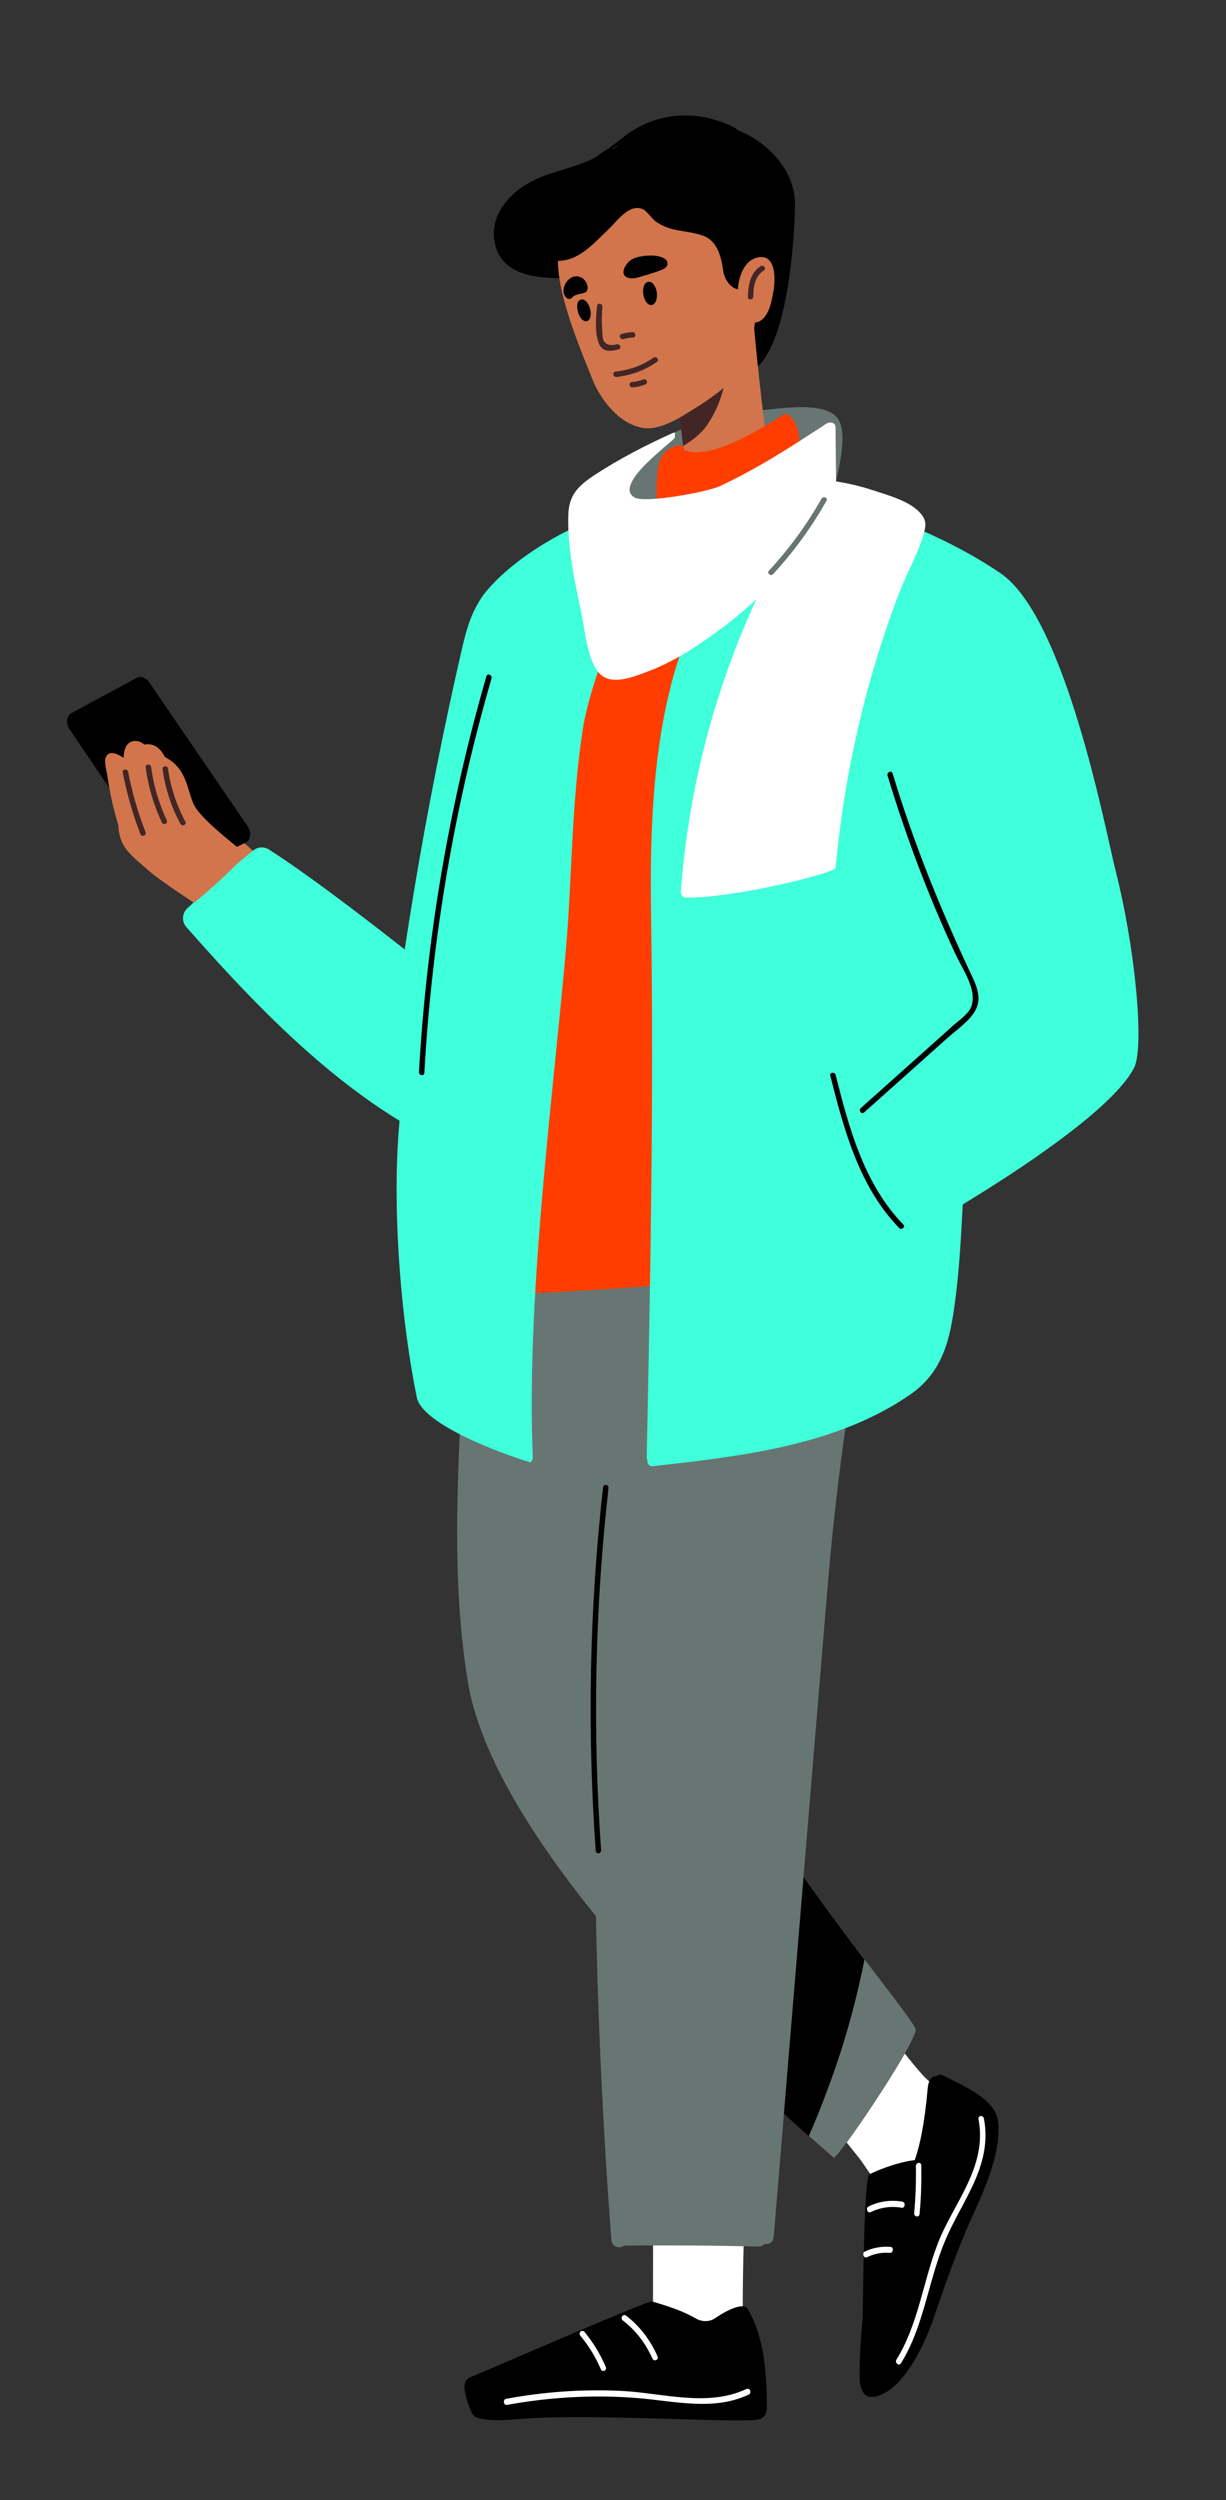
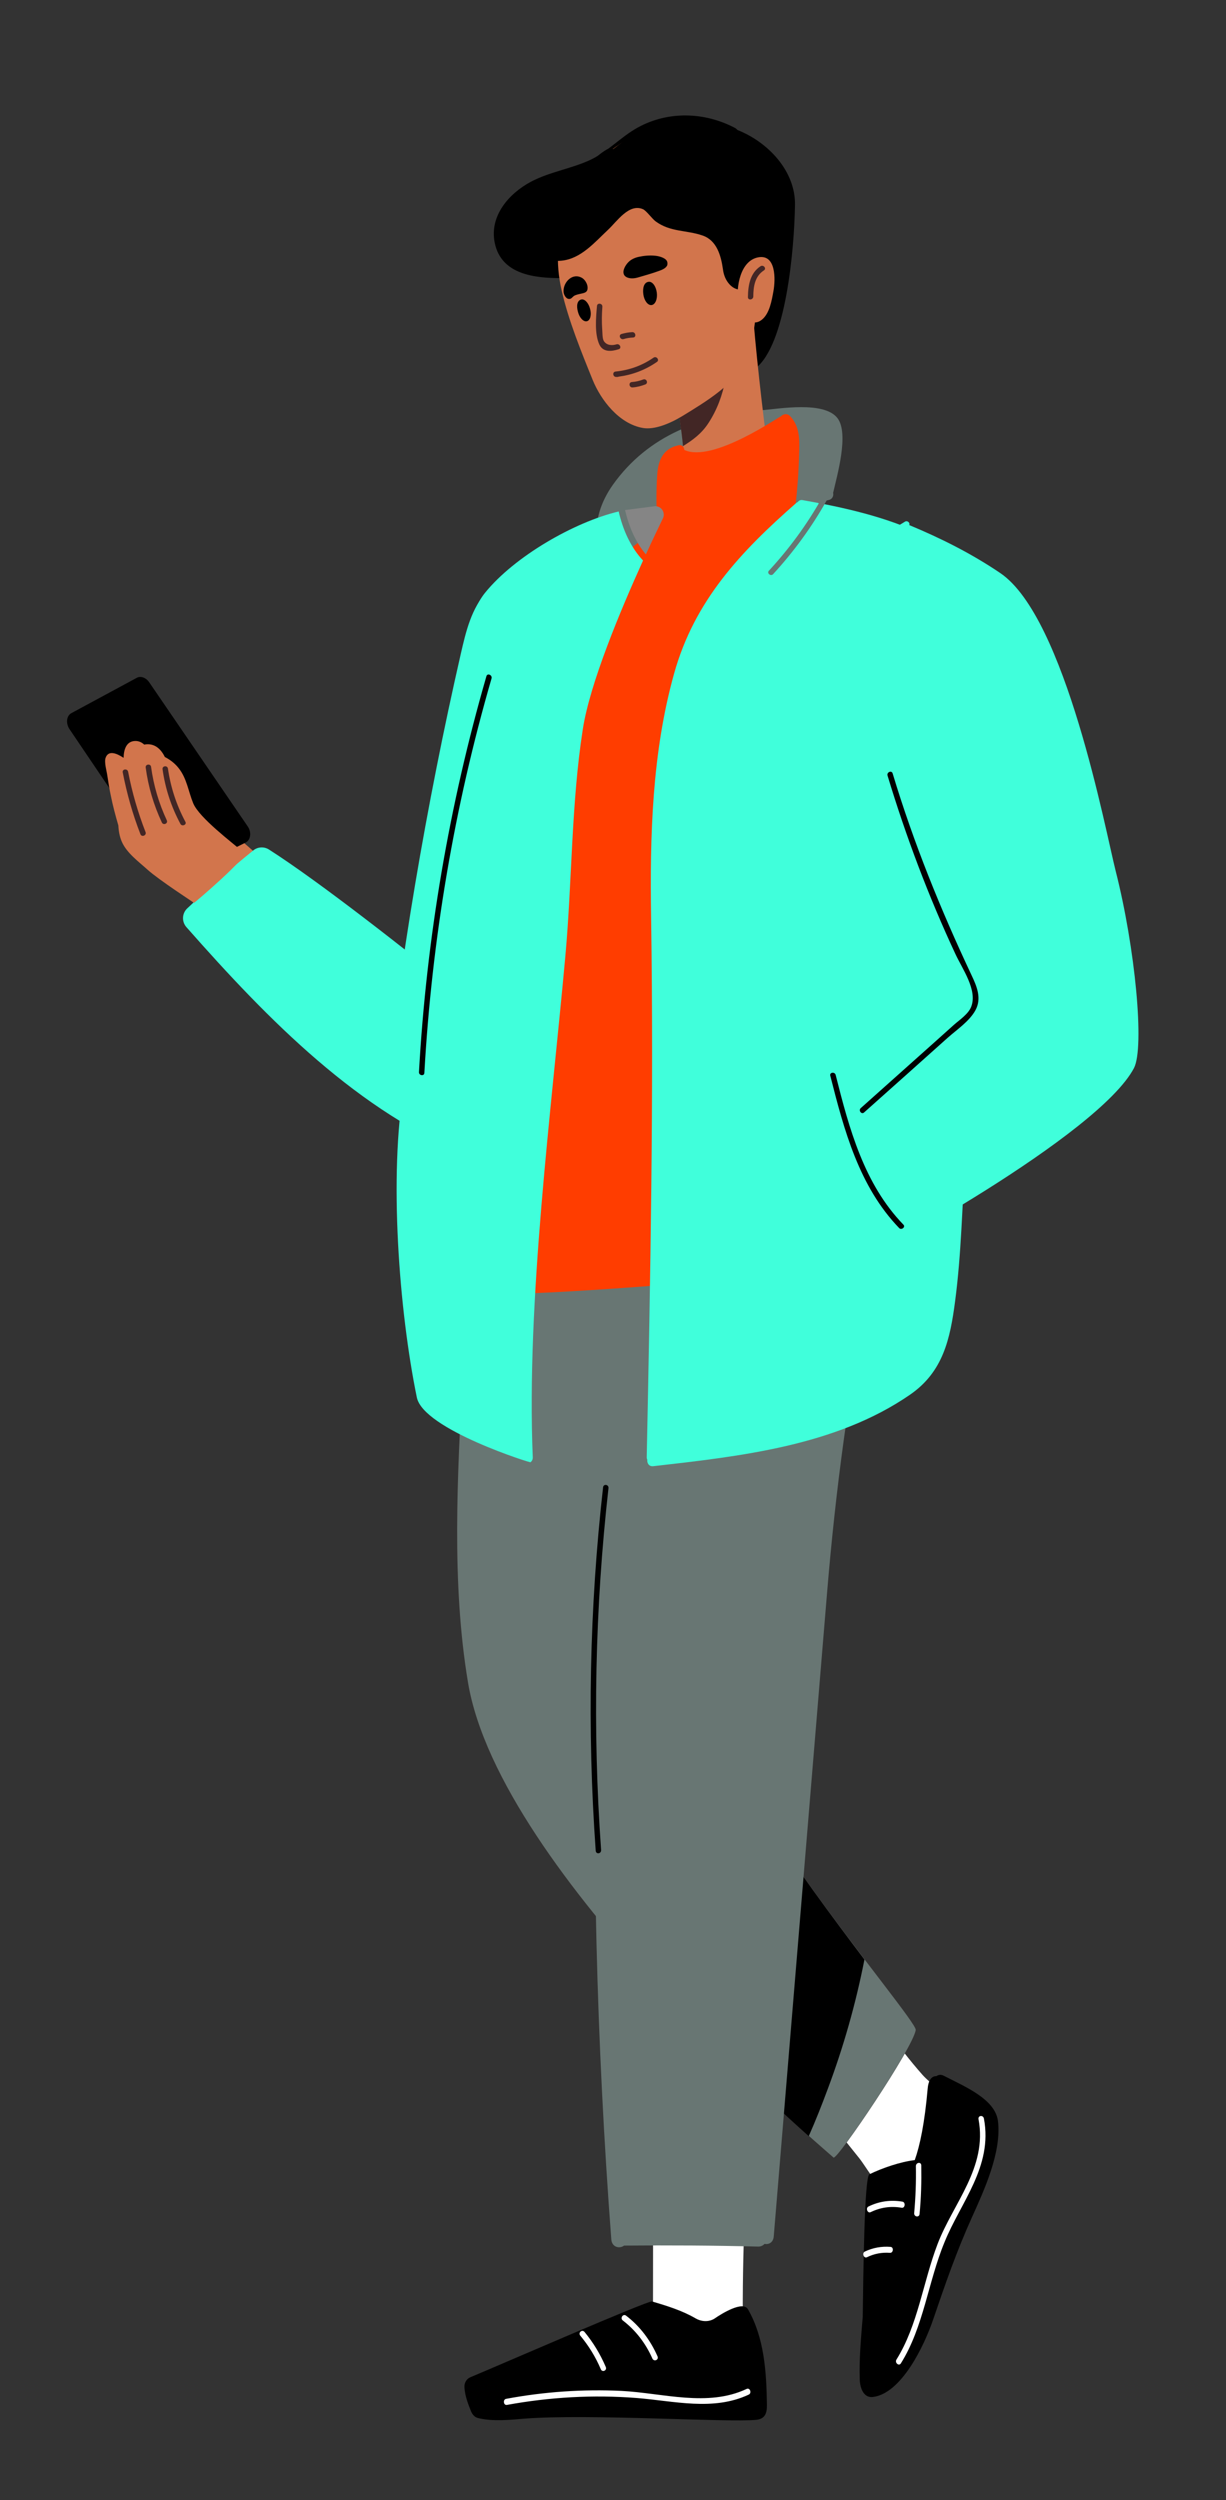
<svg xmlns="http://www.w3.org/2000/svg" version="1.1" id="Layer_1" x="0px" y="0px" viewBox="0 0 865 1763.7" style="enable-background:new 0 0 865 1763.7;" xml:space="preserve">
  <rect x="0" y="0" width="865" height="1763.7" fill="#333333" stroke="none" />
  <style type="text/css">
	.st0{fill:#687673;}
	.st1{fill:#D2754C;}
	.st2{fill:#422625;}
	.st3{fill:#FFFFFF;}
	.st4{fill:#3F2524;}
	.st5{fill:#FF3D00;}
	.st6{fill:#40FFDB;}
	.st7{fill:#858585;}
</style>
  <g>
    <path class="st0" d="M590.9,295c-9.4-12.3-41.2-6.6-53.6-5.6c-41.7,3.6-79.7,17.2-104.9,52.6c-16.9,23.8-17.7,55.5,17.6,56.7   c22.6,0.8,47-6.1,68.3-13c23.9-7.7,41.9-27.6,66.5-33c2.6-0.6,3.5-3.1,3-5.1c0-0.1,0.1-0.2,0.1-0.3   C590.5,335.8,599.2,305.9,590.9,295z" />
    <path d="M520.3,91.7c-0.5-0.6-1.2-1.2-2-1.6c-21.4-11.1-46.8-11.9-68.2-0.2c-12.4,6.8-21.6,17.6-34.7,23.4   c-13.3,5.9-27.9,8.1-40.8,14.9c-15.7,8.4-29.5,24.3-25.5,43.3c4.7,22.3,28.2,24.7,47.1,24.7c0.8,0,1.6-0.2,2.2-0.4   c0.9,0.3,1.8,0.5,3,0.2c24-4.7,48.8-9.8,73.4-6.5c27.9,3.8,40.9,19,52.1,43.3c2.3,5.1,1.1,30.9,5.8,27.3   c21.9-16.3,27.7-84.5,28.2-115.5C561.3,120.7,542,100.3,520.3,91.7z" />
    <path class="st1" d="M528.7,171.1c0-0.5,2.6-2.5,2.5-2.9c1.1-4.6-9.1-3.9-10.4,0.8c-7,25-24.2,45.6-47.4,57.1   c-1.6,0.8-2.2,2.2-2.2,3.6c-0.4,0.7-0.7,1.5-0.5,2.5c3.2,21.4,6.3,42.9,9.1,64.3c3,22.6,6.2,45.3-3.2,66.9   c-1.3,2.9,1.2,5.2,3.6,5.3c9.7,6.2,21.5,3.9,32.5,2.3c14.1-1.9,20.7-17.7,32.4-25.8C545.6,344.9,529,232.2,528.7,171.1z" />
    <path class="st2" d="M499.8,298.5c6.1-9.3,10-19.8,12-30.7c1.3-6.7,2.2-11.9-5.2-14.5c-3.3-1.1-8.4-1.2-11.9-1.7   c-7.3-1.1-14.5-2.2-21.7-2.8c2.3,15.9,4.6,31.7,6.7,47.6c0.8,6.1,1.6,12.2,2.2,18.3C488.8,310.4,495,305.9,499.8,298.5z" />
    <path class="st1" d="M509.4,98.8c-39.1-29.1-95.1,8.2-109.1,47.7c-7.3,20.6-8.6,38.4-4,58.5c4.7,20.8,13.9,43.4,21.9,63.1   c5.7,14,18.5,30.9,35.4,33.8c8,1.4,18.8-2.9,28-8.5c16.3-10,37.8-22.7,45.3-40.5c3-7.1,4.3-14.6,5.3-22.2c4-29,8-59,2.3-87.5   C531.2,126,523.8,109.5,509.4,98.8z" />
    <path class="st3" d="M669.2,1484c-3-7.6-13.3-14.7-18.3-20.3c-9.3-10.5-17.8-21.6-25.9-33.3c-3.3-4.7-8.7-2.3-10,1.9   c-0.1,0.1-0.2,0.2-0.3,0.3c-12.1,14.2-23.4,29.1-34,44.7c-1.3,1.9-1.4,4-0.8,5.8c-1.3,2-1.5,4.6,0.5,7.1l25.8,32.2   c5.1,6.4,12.2,19.9,19.5,23.2c12.4,5.6,27.2-2.3,33.1-11.2C665,1525.2,674.7,1497.7,669.2,1484z" />
    <path class="st3" d="M514.5,1561.6c-14.7-3.3-29.2-7.4-43.6-12.5c-1.8-0.7-3.5-0.3-4.8,0.5c-2.7-0.3-5.3,1.3-5.3,5.2   c0,29-0.1,58-0.1,87c0,4.6,3.6,7.3,6.8,7.3c1.3,0.7,2.7,0.9,4.4,0.3c14.2-5,28.6-5.4,43.3-1.7c0.6,0.2,1.2,0.2,1.8,0.1   c3.3,0.4,7.1-2.1,7.1-6.9c-0.2-24.9,0.2-49.8,1.2-74.6C525.6,1559.3,517,1556.8,514.5,1561.6z" />
    <path class="st4" d="M486.6,1170.2c-3.5-38.3-2.4-56.5,1.1-94.3c3.5-37.9,5.8-76,7-114.1c1.1-36,1.2-72.1,0.3-108.1   c-0.7-28.1-0.8-57.2-9.5-84.2c-21.2-66.1-82.2-56.4-129-37.8c-5.6,2.2-3.7,10.4,0.8,12.1c-2.9-0.7-6.4,0.8-7,5   c-11.9,72.9-19.9,146.5-23.8,220.7c-3.7,70.9-8.1,146.8,3.7,217.4c22.5,134.7,246.3,324.9,257.9,335.1c2.4,2.1,56.2-77.5,58-90   C647,1423.8,493.8,1248.7,486.6,1170.2z" />
    <path class="st0" d="M486.6,1170.2c-3.5-38.3-2.4-56.5,1.1-94.3c3.5-37.9,5.8-76,7-114.1c1.1-36,1.2-72.1,0.3-108.1   c-0.7-28.1-0.8-57.2-9.5-84.2c-21.2-66.1-82.2-56.4-129-37.8c-5.6,2.2-3.7,10.4,0.8,12.1c-2.9-0.7-6.4,0.8-7,5   c-11.9,72.9-19.9,146.5-23.8,220.7c-3.7,70.9-8.1,146.8,3.7,217.4c22.5,134.7,246.3,324.9,257.9,335.1c2.4,2.1,56.2-77.5,58-90   C647,1423.8,493.8,1248.7,486.6,1170.2z" />
    <path d="M535.4,1277.6c-8.6,55-21,109.1-35.3,162.4c28.7,29,54.4,52.5,70.5,66.9c4.9-11,9.3-22.2,13.5-33.5   c11-29.4,19.7-59.9,25.8-91.1C588,1353.4,559.6,1315.3,535.4,1277.6z" />
    <path class="st0" d="M621.9,735.8c-19.9-18.9-52.6-21.9-77-22.7c-32-1.1-63,5.4-92.5,18.3c-6.4,2.8-2.9,13.3,3.2,12.4   c-0.7,0.8-1.2,1.9-1.4,3.4c-36.4,274.6-44,554.1-22.9,832.5c0.4,5.6,5.8,6.8,9,4.4c31.5-0.3,63.1-0.1,94.7,0.7   c1.8,0,3.3-0.7,4.4-1.9c2.9,0.6,6.1-0.9,6.5-5.1c12.6-151.7,25.1-303.3,37.7-455c6-72,15.3-142.1,29.6-212.4   c7.2-35.4,14.7-70.8,20.4-106.6C637.2,780.1,640.6,753.6,621.9,735.8z" />
    <path class="st5" d="M593.2,370.4c-6.9-8.5-20.5-11-32-13.1c1.4-12.2,2.3-24.5,2.6-36.8c0.3-9.8,0.8-19.6-6.5-27.1   c-2-2-4.9-1.3-6.3,0.3c-1.1-0.1-48.1,33.1-68.2,23.7c-0.1-2-1.6-3.8-4.1-3.3c-0.8,0.2-1.4,0.4-2.1,0.6c-0.5,0.1-0.9,0.2-1.3,0.4   c-8.1,3.2-11,10.5-11.6,19.8c-0.9,12.6-0.5,25.5,0,38.3c-17.9,12.1-35.9,26-45.1,46c-11.3,24.9-77.8,421.6-60,492.8   c0.8,3.2,183.2-9.9,184.5-14c18.7-60.6-48.3-302.6-29.3-363.1c15.9-50.7,34.1-101.5,70-141.7c0.6,0.3,1.3,0.5,2.2,0.3   C597.2,391.3,600.1,378.8,593.2,370.4z" />
    <path class="st6" d="M343.7,417.1c-11.1,11.8-15,28.5-18.6,44.2c-6.1,26.7-11.8,53.4-17.1,80.2c-10.9,54.9-20.2,110.1-27.8,165.5   c-1.3,9.5-5.5,22.4-2.2,31.9c3.3,9.1,15.1,13.3,23,17.1c6.3,3,17.3,10.3,24.6,7.8c7.3-2.6,8.3-13.7,10-20.2   c14-51,21.5-103.5,24-156.3c2.6-55.3-0.4-110.8-7.4-165.7C349.1,420.8,346.1,419.3,343.7,417.1z" />
    <path class="st6" d="M714,437.2c-27.4-57.4-90-74.3-147.7-84.4c-1.6-0.3-2.7,0.4-3.4,1.3c-0.4,0.2-0.7,0.4-1.1,0.7   c-39.3,34.5-71.8,68.8-86.2,120.4c-15.6,55.9-17.1,114.5-16.2,172.2c1.9,126.9-0.5,253.6-3.1,380.5c0,0.7,0.1,1.3,0.4,1.8   c-0.3,2.3,1.1,4.9,4.1,4.6c61.5-7,128.8-14.3,181.2-50.4c23.4-16.1,28.4-39.3,31.9-66.2c4.4-33.5,5-67.3,7.1-101   c2.2-36.8,6.6-73,17.7-108.3c9.9-31.5,21.5-61.7,26.2-94.6C732.7,558.3,739,489.6,714,437.2z" />
    <path class="st6" d="M787.2,614.6c-7.2-28.4-35.3-179-81.4-210.3c-20.2-13.7-41.9-24.6-64.3-33.9c0.8-1.4-1.2-3.5-3-2.4   c-22.5,13.1-40.7,33-50.9,57.1c-11,25.9-8,50.5,8.5,73.2c18.7,25.7,34,91.6,85.1,185.8c14.4,26.4-39.1,77.8-56.5,93.4   c-7.6,6.8-34,29.6-44,38.3c-2.8,2.5-4.3,6.1-3.9,9.9c1.5,16.2,15.9,59.5,18.8,68c0.2,0.7,1,1.1,1.7,0.9   c16.6-5.8,178-94,202.8-141.2C807.6,738.7,801,668.9,787.2,614.6z" />
    <path class="st6" d="M436.5,360.8c-31.4,7.5-73.5,31.7-94.3,57.4C319,447,325,525.6,320.4,580.4c-2.6,31.4-5.9,62.7-13,93.4   c-7.1,30.9-16.9,61.2-22.3,92.5c-10.8,62.7-3.6,158.1,9,219.5c4.7,22.7,82,46.8,80.2,45.7c0.9-0.7,1.6-1.8,1.6-3.3   c-4.6-110.2,13.1-244.4,23-353.9c4.8-53,4.1-107.2,12.3-159.9c5-32.4,26.5-83.7,42.5-119C444.9,386,439.5,373.8,436.5,360.8z" />
    <path class="st7" d="M441,359.8c2.7,11.6,7.3,22.5,14.7,31.3c4.8-10.5,9.1-19.4,12-25.4c2-4.1-1.1-8.9-5.7-8.6L441,359.8z" />
-     <path class="st3" d="M649.1,361.7c-7.3-8.3-23.3-12.6-33.3-15.9c-8.5-2.8-17.1-4.8-25.9-6.2c-0.1-12.8-0.3-25.5-0.4-38.3   c0-3.2-4-4-6.2-2.6c-25.7,16.8-47.2,30.9-75.5,44.3c-8.3,3.9-52.5,12.2-60,8c-16.6-9.5,30.1-41.4,28.3-42.5   c-0.1-2.4,1.1-4.2-1.8-2.9c-18.8,8.5-37.2,18-54.5,29.3c-11.3,7.4-18.3,13.9-18.8,27.7c-0.9,22.7,4.4,47.2,9.1,69.3   c2.5,11.5,4.5,37.3,14.7,44.8c8.8,6.6,24,0.1,33-3.3c17.9-6.8,34.6-17.8,49.9-29.1c9.1-6.7,17.8-14,26-21.7   C504,487.2,485.7,557,480.4,628.8c-0.1,1.9,1.1,4.3,3.3,4.4c34.6,0.5,105.5-17.5,105.8-20.9c6.2-66.1,20.9-131,44.5-193.1   c5.4-14.1,13.6-28.2,17.7-42.6C653.5,370.3,653.7,366.8,649.1,361.7z" />
    <path d="M527.7,1629c-3.7-6.4-19.5,3.8-23,6.2c-4.1,2.9-9.4,2.8-13.8,0.3c-9.6-5.6-20.3-8.9-30.9-12   c-2.7-0.8-106.9,44.6-128.2,53.5c-2.6,1.1-4.3,3.9-4.1,7c0.3,6.6,3.1,13,4.4,16.4c0.9,2.5,2.6,4.7,5,5.3   c10.6,2.7,23.9,1.2,32.5,0.5c45.8-3.6,143.7,2.8,164,0.8c5.8-0.6,7.6-4.2,7.5-10.4C540.8,1673.1,539.2,1649,527.7,1629z" />
    <path d="M665.9,1464.3c-2.1-1.1-3.9-0.7-5.3,0.3c-3.6-0.2-5.7,3.5-6.1,8.9c-2.1,24-5.4,39.9-9.1,50.3c-9.8,1.1-22.8,5.5-32,10   c-3.6,1.7-4.3,71.6-4.7,100.5c-1.2,14.7-2.6,29.8-2.1,44.5c0.3,6.9,3.3,12.8,9.2,12.1c20.2-2.4,36.3-36.2,42.6-54.7   c8.5-25,16.6-48.3,27.4-72.2c8.5-18.8,21-45.9,18.3-67.8C702.1,1480.8,681.1,1472.1,665.9,1464.3z" />
    <path d="M425.5,1049.2c-9.6,84.8-11.3,170.6-5.2,256.3c0.2,2.8,4,2.3,3.8-0.5c-6.1-85.3-4.3-170.7,5.2-255.1   C429.7,1047.2,425.8,1046.5,425.5,1049.2z" />
    <path class="st3" d="M463.9,1662.2c-5.1-11.6-12.6-21.4-22.2-28.7c-2.1-1.6-4.4,1.8-2.3,3.4c9,6.9,16.1,16,20.9,26.9   C461.5,1666.3,465,1664.7,463.9,1662.2z" />
    <path class="st3" d="M427.4,1669.7c-3.9-9.1-8.9-17.3-15-24.7c-1.7-2-4.7,0.5-3,2.6c5.9,7.1,10.8,15,14.5,23.7   C424.9,1673.8,428.5,1672.2,427.4,1669.7z" />
    <path class="st3" d="M526.8,1685.2c-27.5,13-59.2,2.9-88.3,1.4c-27.3-1.3-54.6,0.6-81.4,5.6c-2.4,0.4-1.9,4.7,0.5,4.3   c30.1-5.5,60.8-7.3,91.5-4.9c26.5,2.1,54.1,9.4,79.2-2.4C530.6,1688.1,529.1,1684.1,526.8,1685.2z" />
    <path class="st3" d="M646.2,1528.1c0.2,11.1-0.2,22-1.2,33c-0.3,2.8,3.6,3.4,3.8,0.7c1.1-11.3,1.4-22.7,1.2-34.2   C650,1524.8,646.2,1525.3,646.2,1528.1z" />
    <path class="st3" d="M636.7,1553.1c-8.3-1.4-16.3-0.3-23.9,3.4c-2.3,1.1-0.7,5.1,1.5,4c7-3.4,14.2-4.4,21.9-3.1   C638.6,1557.8,639.1,1553.5,636.7,1553.1z" />
    <path class="st3" d="M628.3,1585c-6.3-0.5-12.4,0.6-18.1,3.3c-2.3,1.1-0.7,5.1,1.5,4c5.1-2.5,10.5-3.5,16.1-3.1   C630.3,1589.5,630.8,1585.2,628.3,1585z" />
    <path class="st3" d="M694.2,1494.5c-0.5-2.7-4.3-2.3-3.8,0.5c6.4,34-18,59.4-28.9,88c-10.3,27-13.8,57.1-29,81.5   c-1.4,2.2,1.7,4.9,3.1,2.7c16.1-25.7,19.2-57.5,30.8-85.5C677.8,1553.5,700.6,1528.4,694.2,1494.5z" />
    <path class="st0" d="M579.6,351.8c-10.4,18.4-22.8,35.3-37.1,50.8c-1.7,1.8,1.4,4.2,3,2.4c14.5-15.8,27.1-33,37.6-51.7   C584.4,351.2,580.9,349.7,579.6,351.8z" />
    <path d="M637.4,863.9c-27.8-28.7-38.3-67.9-47.8-105.6c-0.6-2.4-4.4-1.9-3.8,0.5c9.7,38.3,20.3,78.2,48.6,107.5   C636,868,639.1,865.6,637.4,863.9z" />
    <path d="M685.5,688c-21.8-46.3-40.9-93.3-55.7-142.4c-0.7-2.4-4.3-0.9-3.6,1.5c13,43,28.9,85.2,47.9,125.9   c4.8,10.4,15.6,25.3,11.2,37c-1.9,5.2-8.1,9.3-12.1,12.8l-12.6,11.3c-17.8,15.9-35.5,31.7-53.3,47.6c-1.8,1.6,0.5,4.7,2.3,3.1   c19.6-17.5,39.3-35,58.9-52.6c6.5-5.8,15.4-11.7,19.7-19.5C692.8,704.3,689.2,695.8,685.5,688z" />
    <path d="M510.1,190.1c0.4,3.2,1.5,6.4,3.4,9c3.4,4.7,8.4,7.1,16.8,3.9c9.5-3.6,15.3-11.8,19.5-20.6c0.9-15.3-6.8-27.7-7-44.1   c-0.3-22.7-16.9-38.4-36.7-47c-27.3-11.8-49.3-5-71.7,12.5c-0.6,0.4-1.1,0.9-1.7,1.3c-1.5-0.5-3.3-0.5-5,0.6   c-8.2,4.9-13.4,11.7-17.4,19.3c-11.5,12.1-35.6,20.1-38,27.2c-5.5,16.8,5.1,33.5,23.8,31.7c13.8-1.3,23.6-13.1,33-21.9   c6.2-5.8,14.8-18.8,24.6-14.4c2.3,1,6.4,6.7,8.8,8.5c10.4,7.7,21.8,6.1,33.1,10C505.7,169.5,508.7,180.2,510.1,190.1z" />
    <path class="st1" d="M535.1,181.5c-12.8,2.3-15.9,20.9-14.3,32.1c1.2,7.9,8.9,18.4,16.9,11.8c5.3-4.4,6.8-13.4,8-20   C547.2,197.1,547.6,179.3,535.1,181.5z" />
    <path class="st2" d="M435,242.9c-3,0.9-6.8,0.9-8.9-2.2c-1.2-1.8-1-6.1-1.2-8.2c-0.4-5.4-0.3-10.7,0.1-16.1c0.2-2.5-3.6-3-3.8-0.6   c-0.7,8.1-1.8,19.5,1.6,27.1c2.6,5.7,8.5,5.1,13.6,3.5C438.9,245.8,437.4,242.2,435,242.9z" />
    <path class="st2" d="M446.1,234.3c-2.6,0.1-5.1,0.6-7.6,1.3c-2.4,0.7-0.9,4.3,1.5,3.6c2.2-0.7,4.4-1,6.7-1.1   C449.1,238,448.6,234.2,446.1,234.3z" />
    <path class="st2" d="M536.6,187.8c-7.4,4.8-8.8,13.6-8.9,21.8c0,2.5,3.8,2,3.8-0.5c0-6.9,1.1-14.2,7.4-18.3   C541.1,189.5,538.7,186.5,536.6,187.8z" />
    <path d="M463.4,206.4c0.6,4.6-1.1,8.5-3.7,8.8c-2.6,0.3-5.2-3.1-5.8-7.6c-0.6-4.6,0.5-8.4,3.7-8.8   C460.2,198.4,462.8,201.8,463.4,206.4z" />
    <path d="M416.3,217.8c1.2,4.2,0.2,8.2-2.2,8.8c-2.3,0.6-5.2-2.3-6.3-6.5c-1.2-4.2-0.7-8,2.2-8.8   C412.3,210.6,415.2,213.5,416.3,217.8z" />
    <path d="M470.4,183.9c-1.5-2.3-5.9-3.3-8.2-3.5c-3.9-0.4-7.9,0-11.6,0.8c-2.8,0.6-5.6,1.9-7.5,4c-1.8,1.9-4.1,5.7-2.9,8.4   c0.4,1,1.4,1.8,2.5,2.2c2.4,0.9,5.1,0.6,7.5-0.1c4.8-1.4,9.8-2.8,14.5-4.5c2-0.7,5.3-1.9,6.1-4.2   C471.1,185.8,470.9,184.7,470.4,183.9z" />
    <path d="M410.2,195.8c-4.7-2.4-9.2,0.4-11.3,4.4c-1,1.9-1.5,4.2-1.2,6.3c0.3,1.7,1.9,5,4.6,4.3c1.1-0.3,1.7-1.4,2.6-2   c1.4-0.9,3.2-1.2,4.9-1.6c1.8-0.4,3.8-0.7,4.5-2.4C415.4,201.7,413.2,197.3,410.2,195.8z" />
    <path class="st2" d="M461.1,252.3c-8.1,5.6-17,8.8-26.8,9.8c-2.5,0.3-1.9,3.9,0.5,3.8c0.3,0,0.6,0,0.9,0c0.3,0,0.6-0.1,0.8-0.2   c9.8-1.3,18.8-4.7,27-10.4C465.5,254,463.2,250.9,461.1,252.3z" />
    <path class="st2" d="M453.8,267.7c-2.6,1-5.2,1.6-8,1.8c-2.5,0.2-2,4,0.5,3.8c3.1-0.2,6.1-1,9-2.1   C457.6,270.3,456.2,266.8,453.8,267.7z" />
    <path class="st1" d="M144.4,643.3c12.9-13.3,27.2-26,43-34.8c-10.3-10.6-23.2-19-31.7-31.3c-9.5-13.9-14.1-30.5-29-40.3   c-1.5-1-3.2-0.6-4.3,0.3c1.7-1.4-9.7-12.5-12.4-12.9c-1.4-0.2-2.8-0.2-4.1-0.8c-5.3-2.2-8.2-14.9-16.6-8.7   c-4.9,3.6-2.1,13.1,0.9,20.8c-3.1-1.1-6-1-7.7,2.2c-2,3.8,3.9,13.8,5.3,17.5c2.6,7,5.2,13.9,7.8,20.9c5.2,14,10.2,31.4,21.3,42.6   C125.5,627.5,135,635.4,144.4,643.3z" />
    <path d="M49,514.3L117.1,615c2.2,3.2,5.8,4.6,8.5,3.2l47.8-23.9c3.5-1.8,4.2-7.2,1.4-11.3l-69.6-101.8c-2.2-3.2-5.9-4.5-8.6-3.1   l-46.3,25C46.9,505,46.3,510.2,49,514.3z" />
    <path class="st6" d="M328.2,703.8c-40.7-33-102.7-81.7-138.4-104.5c-3.4-2.2-7.9-2-11.1,0.6c-16.1,13-31.5,26.7-46.6,40.9   c-3.7,3.5-4,9.3-0.6,13.2c58,65.8,121.8,130.9,200.9,162C334.1,816.6,330.3,705.5,328.2,703.8z" />
    <path class="st1" d="M172.2,601.6c-8.2-7.1-31.7-24.7-35.9-35c-3.4-8.3-4.5-17.6-10.3-24.8c-2.6-3.3-6-5.9-9.7-7.8   c-2.7-5.6-7.3-10-14.3-8.8c-0.1,0-0.1,0.1-0.2,0.1c-1.7-1.6-3.8-2.6-6.2-2.6c-6.6,0-8.3,6.3-8.4,11.9c-5.3-3.5-10.8-5.4-12.7,0   c-1.1,3.1,0.8,9.4,1.2,12.4c0.7,4.8,1.5,9.6,2.5,14.3c1.4,7.1,3.3,14.1,5.3,21c0.2,4,0.9,8,2.5,11.6c3.5,7.9,11.8,13.9,18.1,19.6   c8.1,7.3,32.8,23.3,32.8,23.4C137,637.1,175.5,604.4,172.2,601.6z" />
    <path d="M343.2,477c-26.3,91-42.3,184.7-47.6,279.3c-0.1,2.5,3.7,3,3.8,0.6c5.3-94.2,21.1-187.6,47.4-278.3   C347.5,476.2,343.9,474.6,343.2,477z" />
    <path class="st2" d="M102.7,587c-5.4-13.9-9.5-28-12.3-42.6c-0.5-2.4-4.3-2-3.8,0.5c2.9,14.9,7,29.5,12.5,43.6   C100,590.8,103.6,589.3,102.7,587z" />
    <path class="st2" d="M117.7,578.7c-5.6-12-9.3-24.5-11.1-37.7c-0.3-2.5-4.2-2-3.8,0.5c1.8,13.5,5.6,26.3,11.4,38.7   C115.2,582.4,118.7,581,117.7,578.7z" />
    <path class="st2" d="M130.8,579.7c-6.3-11.8-10.4-24.3-12.3-37.5c-0.4-2.5-4.2-2-3.8,0.5c1.9,13.6,6.1,26.4,12.6,38.5   C128.4,583.3,132,581.8,130.8,579.7z" />
  </g>
</svg>